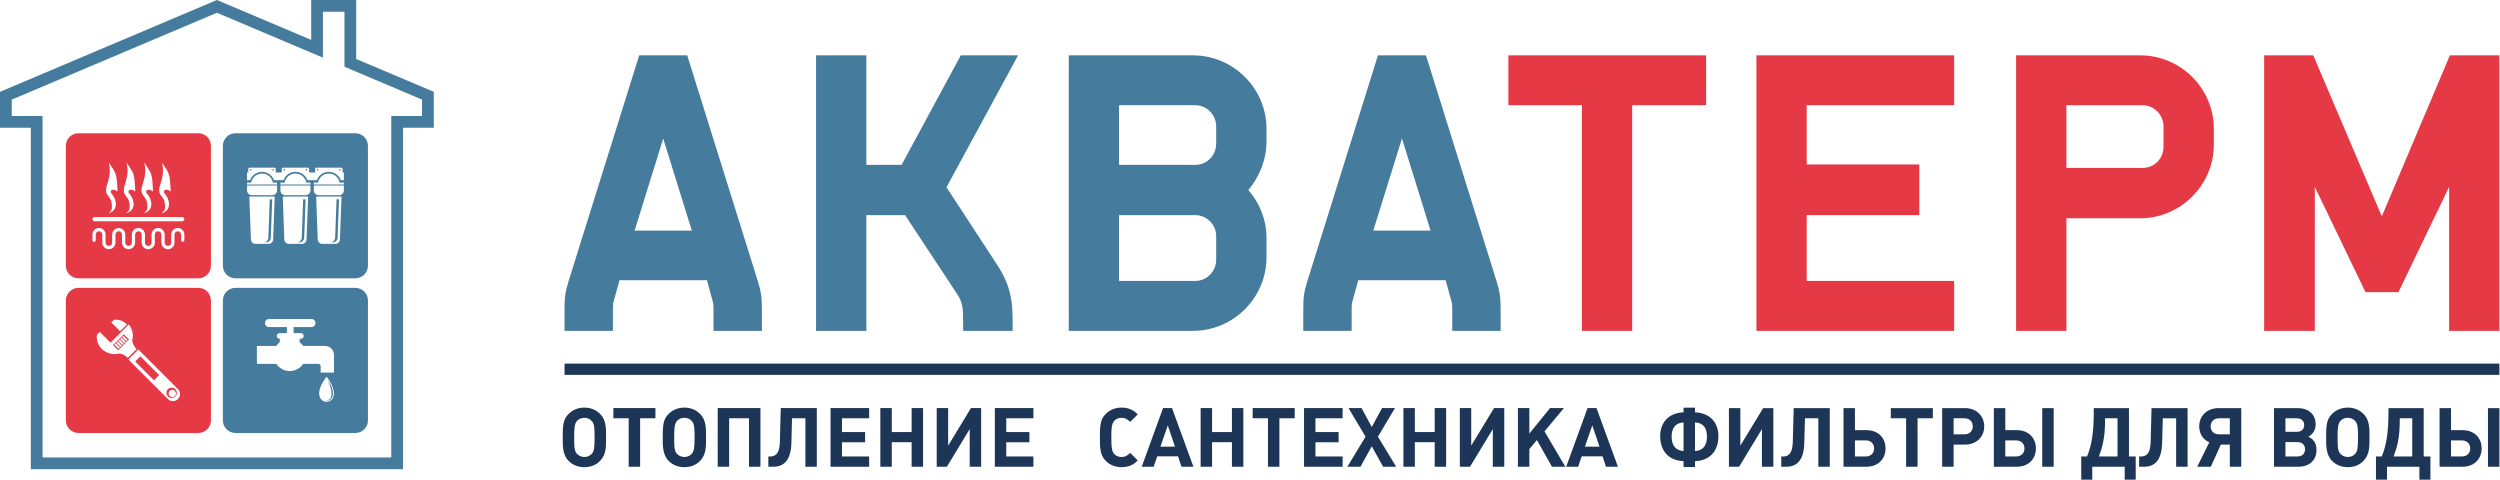
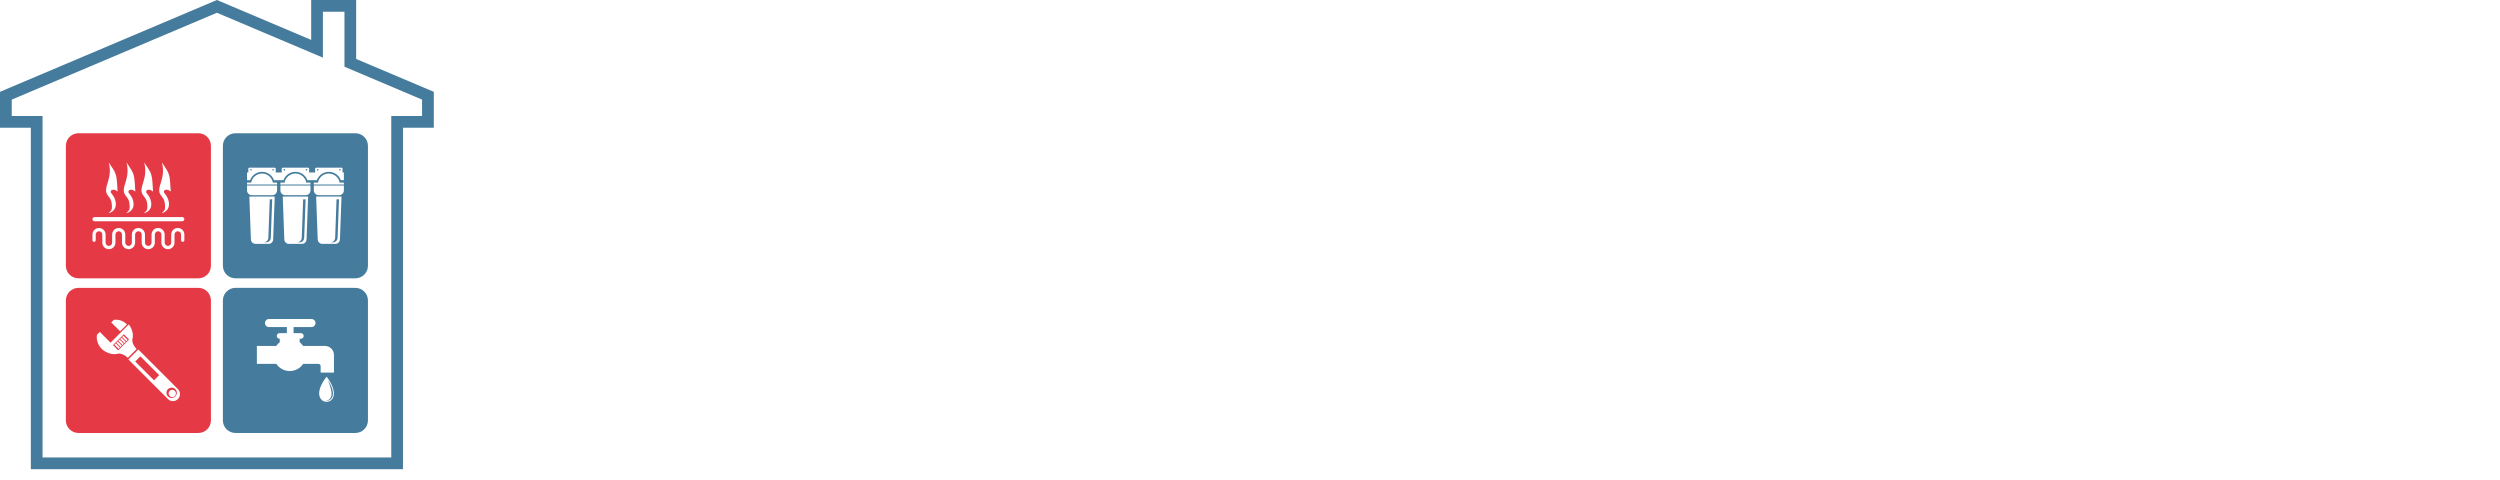
<svg xmlns="http://www.w3.org/2000/svg" width="271" height="52" viewBox="0 0 271 52" fill="none">
  <g clip-path="url(#clip0_1_100)">
    <path d="M148.865 25L151.972 15.015L155.075 25H148.865H148.865ZM141.275 35.864H146.52V33.686C146.52 33.267 146.52 32.928 146.601 32.676L147.232 30.372H156.712L157.338 32.676C157.424 32.928 157.424 33.267 157.424 33.686V35.864H162.669V33.727C162.669 32.302 162.624 31.756 162.205 30.412L154.574 6H149.37L141.735 30.412C141.315 31.755 141.275 32.301 141.275 33.727V35.864ZM121.306 17.87V11.407H129.572C130.83 11.407 131.835 12.458 131.835 13.716V15.56C131.835 16.864 130.83 17.869 129.572 17.869H121.306V17.87ZM121.306 30.452V23.322H129.572C130.83 23.322 131.835 24.373 131.835 25.586V28.148C131.835 29.406 130.83 30.452 129.572 30.452H121.306ZM115.853 35.864H129.319C133.68 35.864 137.288 32.301 137.288 27.895V25.799C137.288 23.828 136.535 21.979 135.317 20.599C136.535 19.169 137.288 17.284 137.288 15.313V13.969C137.288 9.563 133.68 6.001 129.319 6.001H115.853V35.865V35.864ZM93.913 6H88.461V35.864H93.913V23.322H98.112L103.646 31.71C104.358 32.761 104.403 33.307 104.403 34.858V35.864H109.77V34.858C109.77 32.762 109.603 31.043 108.138 28.775L102.599 20.301L110.36 6H104.15L97.733 17.87H93.913V6H93.913ZM68.789 25L71.892 15.015L74.995 25H68.789ZM61.195 35.864H66.44V33.686C66.44 33.267 66.44 32.928 66.521 32.676L67.152 30.372H76.632L77.263 32.676C77.344 32.928 77.344 33.267 77.344 33.686V35.864H82.589V33.727C82.589 32.302 82.548 31.756 82.129 30.412L74.494 6H69.29L61.655 30.412C61.235 31.755 61.195 32.301 61.195 33.727V35.864Z" fill="#457B9D" />
    <path d="M245.433 35.864H250.926V20.261L256.423 31.67H259.991L265.484 20.261V35.864H270.936V6H265.569L258.187 23.449L250.759 6H245.433V35.864ZM223.998 18.204V11.407H232.26C233.518 11.407 234.523 12.458 234.523 13.716V15.939C234.523 17.197 233.518 18.203 232.26 18.203H223.998V18.204ZM218.545 35.864H223.998V23.66H232.007C236.373 23.66 239.98 20.052 239.98 15.687V13.969C239.98 9.563 236.372 6.001 232.007 6.001H218.545V35.865V35.864ZM190.396 35.864H211.83V30.452H195.847V23.322H208.055V17.829H195.847V11.407H211.83V6H190.396V35.864ZM171.477 35.864H176.929V11.407H184.943V6H163.508V11.407H171.477V35.864Z" fill="#E63946" />
    <path fill-rule="evenodd" clip-rule="evenodd" d="M61.195 39.413H270.936V40.635H61.195V39.413Z" fill="#1D3557" />
    <path d="M267.77 48.608C267.77 49.136 267.413 49.483 266.85 49.483H265.691V47.738H266.85C267.414 47.738 267.77 48.094 267.77 48.608ZM269.01 48.608C269.01 47.449 268.189 46.629 266.949 46.629H265.691V44.239H264.45V50.593H266.949C268.18 50.593 269.01 49.772 269.01 48.608ZM270.936 44.238H269.695V50.592H270.936V44.238ZM261.487 49.483H259.472C259.864 48.414 260.135 47.431 260.135 45.551V45.343H261.488V49.483H261.487ZM263.458 51.999V49.483H262.728V44.238H258.912V44.522C258.912 46.967 258.687 48.225 258.186 49.483H257.555V51.999H258.75V50.592H262.263V51.999H263.459H263.458ZM255.611 47.3C255.611 48.59 255.557 48.906 255.295 49.199C255.101 49.42 254.826 49.537 254.501 49.537C254.177 49.537 253.915 49.411 253.699 49.199C253.361 48.861 253.397 48.103 253.397 47.327C253.397 46.551 253.415 45.943 253.699 45.631C253.898 45.406 254.182 45.293 254.501 45.293C254.821 45.293 255.101 45.406 255.295 45.631C255.548 45.907 255.611 46.254 255.611 47.3ZM256.851 47.413V46.966C256.851 45.942 256.662 45.334 256.216 44.883C255.769 44.427 255.183 44.184 254.502 44.184C253.821 44.184 253.226 44.427 252.784 44.883C252.292 45.379 252.157 45.888 252.157 47.156V47.503C252.157 48.207 252.112 49.262 252.784 49.948C253.226 50.403 253.817 50.642 254.502 50.642C255.187 50.642 255.769 50.412 256.216 49.948C256.892 49.244 256.851 48.324 256.851 47.413ZM247.741 49.483V47.922H249.036C249.541 47.922 249.866 48.215 249.866 48.698C249.866 49.181 249.541 49.483 249.036 49.483H247.741ZM247.741 46.809V45.343H248.955C249.464 45.343 249.775 45.623 249.775 46.079C249.775 46.534 249.465 46.809 248.955 46.809H247.741ZM250.231 47.337C250.754 47.039 251.016 46.593 251.016 45.989C251.016 44.915 250.249 44.239 249.054 44.239H246.502V50.593H249.158C250.353 50.593 251.107 49.885 251.107 48.771C251.107 48.324 250.989 47.968 250.714 47.675C250.579 47.54 250.48 47.468 250.232 47.337H250.231ZM241.712 47.084H240.549C239.999 47.084 239.633 46.737 239.633 46.218C239.633 45.699 239.999 45.343 240.549 45.343H241.712V47.084ZM242.953 50.593V44.239H240.49C239.268 44.239 238.394 45.06 238.394 46.218C238.394 47.021 238.813 47.657 239.489 47.95L238.177 50.593H239.652L240.738 48.198H241.712V50.593H242.953ZM237.135 50.593V44.239H233.225L233.13 47.95C233.094 49.163 232.657 49.484 232.084 49.484H231.881V50.593H232.422C233.654 50.593 234.334 49.791 234.375 48.005L234.447 45.344H235.895V50.593H237.135L237.135 50.593ZM229.54 49.483H227.525C227.917 48.414 228.188 47.431 228.188 45.551V45.343H229.54V49.483ZM231.511 51.999V49.483H230.781V44.238H226.965V44.522C226.965 46.967 226.74 48.225 226.239 49.483H225.608V51.999H226.803V50.592H230.316V51.999H231.512H231.511ZM219.452 48.608C219.452 49.136 219.096 49.483 218.532 49.483H217.373V47.738H218.532C219.096 47.738 219.452 48.094 219.452 48.608ZM220.692 48.608C220.692 47.449 219.871 46.629 218.632 46.629H217.374V44.239H216.133V50.593H218.632C219.863 50.593 220.692 49.772 220.692 48.608ZM222.618 44.238H221.378V50.592H222.618V44.238ZM211.772 47.084V45.343H212.931C213.486 45.343 213.851 45.694 213.851 46.218C213.851 46.741 213.486 47.084 212.931 47.084H211.772ZM210.532 44.238V50.592H211.772V48.198H212.994C214.225 48.198 215.091 47.377 215.091 46.218C215.091 45.059 214.216 44.238 212.994 44.238H210.532ZM209.522 45.343V44.238H204.963V45.343H206.622V50.592H207.863V45.343H209.522H209.522ZM203.154 48.608C203.154 49.136 202.798 49.483 202.234 49.483H201.075V47.737H202.234C202.798 47.737 203.154 48.093 203.154 48.608ZM204.394 48.608C204.394 47.449 203.573 46.628 202.333 46.628H201.075V44.238H199.835V50.592H202.333C203.565 50.592 204.394 49.771 204.394 48.608ZM198.347 50.592V44.238H194.436L194.337 47.95C194.301 49.163 193.864 49.483 193.296 49.483H193.088V50.593H193.634C194.865 50.593 195.542 49.79 195.587 48.004L195.659 45.343H197.107V50.593H198.347L198.347 50.592ZM192.231 50.592V44.238H191.127L188.655 48.306V44.238H187.415V50.592H188.525L190.991 46.515V50.592H192.232H192.231ZM182.499 48.896C181.633 48.842 181.204 48.261 181.204 47.336C181.204 46.41 181.615 45.834 182.499 45.789V48.896ZM183.739 45.789C184.623 45.834 185.033 46.371 185.033 47.336C185.033 48.3 184.605 48.842 183.739 48.896V45.789ZM186.274 47.282C186.274 45.703 185.264 44.756 183.739 44.693V44.193H182.499V44.693C180.974 44.757 179.964 45.703 179.964 47.282C179.964 48.86 180.866 49.929 182.499 49.992V50.632H183.739V49.992C185.371 49.928 186.274 48.869 186.274 47.282ZM173.385 48.422H171.802L172.604 46.109L173.385 48.422ZM175.383 50.592L173.06 44.237H172.091L169.777 50.592H171.071L171.454 49.464H173.713L174.088 50.592H175.382H175.383ZM169.682 50.592L167.423 46.763L169.529 44.237H168.022L165.781 47.001V44.237H164.541V50.591H165.781V48.679L166.602 47.7L168.234 50.591H169.682V50.592ZM163.062 50.592V44.237H161.952L159.481 48.306V44.237H158.245V50.592H159.35L161.821 46.515V50.592H163.062ZM156.762 50.592V44.237H155.521V46.835H153.37V44.237H152.13V50.592H153.37V47.931H155.521V50.592H156.762ZM151.345 50.592L149.366 47.336L151.215 44.237H149.812L148.698 46.289L147.593 44.237H146.182L148.026 47.336L146.055 50.592H147.476L148.698 48.377L149.929 50.592H151.345ZM145.541 50.592V49.482H142.596V47.94H145.104V46.835H142.596V45.342H145.541V44.237H141.357V50.592H145.541ZM140.346 45.342V44.237H135.787V45.342H137.447V50.592H138.687V45.342H140.347H140.346ZM134.781 50.592V44.237H133.541V46.835H131.389V44.237H130.149V50.592H131.389V47.931H133.541V50.592H134.781ZM127.367 48.422H125.789L126.591 46.109L127.367 48.422ZM129.365 50.592L127.047 44.237H126.073L123.765 50.592H125.059L125.442 49.464H127.697L128.071 50.592H129.366H129.365ZM123.335 49.911L122.514 49.09C122.167 49.428 121.95 49.536 121.576 49.536C121.238 49.536 120.981 49.428 120.782 49.207C120.534 48.932 120.471 48.58 120.471 47.575V47.237C120.471 46.627 120.471 45.97 120.782 45.622C120.981 45.397 121.247 45.293 121.576 45.293C121.941 45.293 122.166 45.397 122.514 45.735L123.335 44.914C122.988 44.585 122.817 44.476 122.514 44.355C122.239 44.237 121.924 44.184 121.576 44.184C120.891 44.184 120.299 44.427 119.853 44.883C119.366 45.379 119.231 45.888 119.231 47.156V47.413C119.231 48.477 119.231 49.316 119.853 49.948C120.3 50.403 120.899 50.642 121.585 50.642C121.923 50.642 122.244 50.584 122.514 50.475C122.816 50.349 122.987 50.241 123.335 49.911V49.911ZM112.02 50.592V49.482H109.08V47.94H111.587V46.835H109.08V45.342H112.02V44.237H107.84V50.592H112.02ZM106.356 50.592V44.237H105.251L102.78 48.306V44.237H101.539V50.592H102.645L105.116 46.515V50.592H106.356ZM100.06 50.592V44.237H98.82V46.835H96.669V44.237H95.428V50.592H96.669V47.931H98.82V50.592H100.06ZM94.216 50.592V49.482H91.271V47.94H93.778V46.835H91.271V45.342H94.216V44.237H90.031V50.592H94.216ZM88.543 50.592V44.237H84.633L84.538 47.949C84.502 49.162 84.065 49.483 83.492 49.483H83.289V50.592H83.83C85.061 50.592 85.742 49.79 85.787 48.004L85.855 45.343H87.303V50.592H88.543L88.543 50.592ZM82.432 50.592V44.237H77.8V50.592H79.04V45.342H81.192V50.592H82.432H82.432ZM75.293 47.299C75.293 48.589 75.239 48.905 74.981 49.198C74.783 49.419 74.508 49.536 74.188 49.536C73.867 49.536 73.597 49.41 73.385 49.198C73.047 48.86 73.083 48.103 73.083 47.327C73.083 46.551 73.101 45.942 73.385 45.631C73.579 45.406 73.867 45.293 74.188 45.293C74.508 45.293 74.783 45.406 74.981 45.631C75.229 45.906 75.293 46.253 75.293 47.299ZM76.533 47.412V46.966C76.533 45.942 76.349 45.333 75.902 44.882C75.455 44.427 74.865 44.183 74.188 44.183C73.512 44.183 72.912 44.427 72.466 44.882C71.974 45.378 71.843 45.888 71.843 47.155V47.502C71.843 48.206 71.798 49.261 72.466 49.947C72.912 50.403 73.503 50.642 74.188 50.642C74.874 50.642 75.456 50.411 75.902 49.947C76.578 49.243 76.533 48.323 76.533 47.412ZM71.049 45.342V44.237H66.49V45.342H68.15V50.592H69.39V45.342H71.05H71.049ZM64.456 47.299C64.456 48.589 64.402 48.905 64.14 49.198C63.946 49.419 63.671 49.536 63.346 49.536C63.021 49.536 62.76 49.41 62.544 49.198C62.206 48.86 62.242 48.103 62.242 47.327C62.242 46.551 62.259 45.942 62.544 45.631C62.742 45.406 63.026 45.293 63.346 45.293C63.666 45.293 63.946 45.406 64.14 45.631C64.392 45.906 64.456 46.253 64.456 47.299ZM65.696 47.412V46.966C65.696 45.942 65.507 45.333 65.061 44.882C64.614 44.427 64.028 44.183 63.347 44.183C62.666 44.183 62.075 44.427 61.629 44.882C61.136 45.38 61 45.889 61 47.157V47.504C61 48.207 60.955 49.262 61.627 49.948C62.074 50.404 62.66 50.643 63.345 50.643C64.03 50.643 64.612 50.413 65.059 49.948C65.739 49.245 65.694 48.325 65.694 47.414L65.696 47.412Z" fill="#1D3557" />
  </g>
  <g clip-path="url(#clip1_1_100)">
    <path fill-rule="evenodd" clip-rule="evenodd" d="M43.683 13.845V50.86H3.342V13.845H0V9.953L23.512 0L33.733 4.325V0H38.608V6.393L47.025 9.953V13.845H43.683ZM45.751 12.575V10.797L37.339 7.233V1.274H35.003V6.246L23.512 1.383L1.274 10.798V12.576H4.612V49.591H42.414V12.576H45.752L45.751 12.575Z" fill="#457B9D" />
    <path fill-rule="evenodd" clip-rule="evenodd" d="M8.5 14.444H21.504C22.254 14.444 22.864 15.054 22.864 15.804V28.809C22.864 29.559 22.254 30.169 21.504 30.169H8.5C7.75 30.169 7.14 29.559 7.14 28.809V15.804C7.14 15.054 7.75 14.444 8.5 14.444ZM17.865 22.027C17.828 21.681 17.673 21.481 17.541 21.308C17.391 21.109 17.255 20.936 17.255 20.642C17.255 20.348 17.349 20.069 17.447 19.771C17.684 19.037 17.752 18.355 17.549 17.601C18.155 18.566 18.378 18.648 18.449 19.85C18.506 20.739 18.509 20.762 18.509 20.762V20.766C18.148 20.445 17.715 20.532 17.763 20.849C17.801 20.909 17.846 20.973 17.899 21.037C18.064 21.255 18.257 21.508 18.31 21.975C18.422 22.939 17.526 23.112 17.522 23.117C17.79 22.797 17.967 22.887 17.865 22.027ZM15.948 22.027C15.906 21.681 15.752 21.481 15.62 21.308C15.469 21.109 15.333 20.936 15.333 20.642C15.333 20.348 15.428 20.069 15.526 19.771C15.763 19.037 15.831 18.355 15.628 17.601C16.234 18.566 16.456 18.648 16.532 19.85C16.585 20.739 16.589 20.762 16.589 20.762V20.766C16.227 20.445 15.794 20.532 15.843 20.849C15.88 20.909 15.926 20.973 15.978 21.037C16.144 21.255 16.336 21.508 16.393 21.975C16.502 22.939 15.605 23.112 15.605 23.117C15.87 22.797 16.046 22.887 15.948 22.027H15.948ZM14.027 22.027C13.985 21.681 13.834 21.481 13.699 21.308C13.548 21.109 13.416 20.936 13.416 20.642C13.416 20.348 13.511 20.069 13.605 19.771C13.842 19.037 13.91 18.355 13.71 17.601C14.313 18.566 14.535 18.648 14.611 19.85C14.663 20.739 14.667 20.762 14.667 20.762V20.766C14.305 20.445 13.872 20.532 13.925 20.849C13.959 20.909 14.003 20.973 14.056 21.037C14.222 21.255 14.418 21.508 14.471 21.975C14.58 22.939 13.684 23.112 13.684 23.117C13.948 22.797 14.124 22.887 14.027 22.027ZM12.105 22.027C12.064 21.681 11.913 21.481 11.781 21.308C11.626 21.109 11.495 20.936 11.495 20.642C11.495 20.348 11.589 20.069 11.683 19.771C11.92 19.037 11.988 18.355 11.788 17.601C12.391 18.566 12.613 18.648 12.689 19.85C12.741 20.739 12.745 20.762 12.745 20.762V20.766C12.383 20.445 11.95 20.532 12.003 20.849C12.037 20.909 12.086 20.973 12.134 21.037C12.3 21.255 12.496 21.508 12.549 21.975C12.658 22.939 11.765 23.112 11.762 23.117C12.026 22.797 12.202 22.887 12.105 22.027H12.105ZM10.248 23.53H19.757C19.881 23.53 19.983 23.633 19.983 23.756C19.983 23.88 19.881 23.982 19.757 23.982H10.248C10.123 23.982 10.022 23.88 10.022 23.756C10.022 23.633 10.124 23.53 10.248 23.53ZM10.022 26.039V25.425C10.022 25.225 10.101 25.048 10.229 24.92C10.361 24.792 10.538 24.713 10.734 24.713C10.93 24.713 11.107 24.792 11.235 24.92C11.367 25.048 11.446 25.225 11.446 25.425V26.303C11.446 26.4 11.484 26.487 11.548 26.552C11.612 26.616 11.702 26.657 11.801 26.657C11.899 26.657 11.989 26.616 12.053 26.552C12.118 26.488 12.155 26.401 12.155 26.303V25.425C12.155 25.225 12.239 25.048 12.367 24.92C12.495 24.792 12.672 24.713 12.867 24.713C13.063 24.713 13.244 24.792 13.372 24.92C13.501 25.048 13.579 25.225 13.579 25.425V26.303C13.579 26.4 13.621 26.487 13.685 26.552C13.749 26.616 13.839 26.657 13.938 26.657C14.036 26.657 14.122 26.616 14.187 26.552C14.251 26.488 14.292 26.401 14.292 26.303V25.425C14.292 25.225 14.371 25.048 14.499 24.92C14.631 24.792 14.808 24.713 15.004 24.713C15.2 24.713 15.377 24.792 15.505 24.92C15.637 25.048 15.716 25.225 15.716 25.425V26.303C15.716 26.4 15.754 26.487 15.818 26.552C15.882 26.616 15.972 26.657 16.071 26.657C16.169 26.657 16.259 26.616 16.323 26.552C16.388 26.488 16.429 26.401 16.429 26.303V25.425C16.429 25.225 16.508 25.048 16.636 24.92C16.764 24.792 16.941 24.713 17.137 24.713C17.332 24.713 17.514 24.792 17.642 24.92C17.77 25.048 17.849 25.225 17.849 25.425V26.303C17.849 26.4 17.89 26.487 17.954 26.552C18.019 26.616 18.109 26.657 18.207 26.657C18.305 26.657 18.391 26.616 18.456 26.552C18.52 26.488 18.561 26.401 18.561 26.303V25.425C18.561 25.225 18.64 25.048 18.768 24.92C18.9 24.792 19.077 24.713 19.273 24.713C19.47 24.713 19.646 24.792 19.774 24.92C19.906 25.048 19.985 25.225 19.985 25.425V26.039C19.985 26.137 19.902 26.216 19.805 26.216C19.707 26.216 19.627 26.138 19.627 26.039V25.425C19.627 25.327 19.59 25.237 19.525 25.172C19.462 25.108 19.371 25.067 19.273 25.067C19.174 25.067 19.085 25.108 19.02 25.172C18.956 25.237 18.915 25.326 18.915 25.425V26.303C18.915 26.499 18.836 26.675 18.708 26.803C18.579 26.931 18.402 27.015 18.207 27.015C18.012 27.015 17.83 26.931 17.702 26.803C17.574 26.675 17.495 26.498 17.495 26.303V25.425C17.495 25.327 17.454 25.237 17.389 25.172C17.325 25.108 17.234 25.067 17.137 25.067C17.039 25.067 16.952 25.108 16.888 25.172C16.823 25.237 16.782 25.326 16.782 25.425V26.303C16.782 26.499 16.703 26.675 16.575 26.803C16.443 26.931 16.266 27.015 16.07 27.015C15.874 27.015 15.697 26.931 15.569 26.803C15.438 26.675 15.358 26.498 15.358 26.303V25.425C15.358 25.327 15.32 25.237 15.256 25.172C15.192 25.108 15.102 25.067 15.003 25.067C14.905 25.067 14.815 25.108 14.751 25.172C14.687 25.237 14.645 25.326 14.645 25.425V26.303C14.645 26.499 14.566 26.675 14.438 26.803C14.31 26.931 14.133 27.015 13.938 27.015C13.742 27.015 13.56 26.931 13.432 26.803C13.304 26.675 13.226 26.498 13.226 26.303V25.425C13.226 25.327 13.184 25.237 13.12 25.172C13.055 25.108 12.965 25.067 12.867 25.067C12.77 25.067 12.683 25.108 12.618 25.172C12.554 25.237 12.513 25.326 12.513 25.425V26.303C12.513 26.499 12.434 26.675 12.306 26.803C12.174 26.931 11.997 27.015 11.801 27.015C11.605 27.015 11.428 26.931 11.3 26.803C11.168 26.675 11.089 26.498 11.089 26.303V25.425C11.089 25.327 11.051 25.237 10.987 25.172C10.923 25.108 10.832 25.067 10.734 25.067C10.636 25.067 10.546 25.108 10.482 25.172C10.417 25.237 10.376 25.326 10.376 25.425V26.039C10.376 26.137 10.297 26.216 10.199 26.216C10.1 26.216 10.021 26.138 10.021 26.039H10.022Z" fill="#E63946" />
    <path fill-rule="evenodd" clip-rule="evenodd" d="M25.52 14.444H38.525C39.275 14.444 39.885 15.054 39.885 15.804V28.809C39.885 29.559 39.275 30.169 38.525 30.169H25.52C24.771 30.169 24.161 29.559 24.161 28.809V15.804C24.161 15.054 24.771 14.444 25.52 14.444ZM27.201 18.317C27.25 18.317 27.291 18.355 27.291 18.404C27.291 18.453 27.25 18.491 27.201 18.491C27.156 18.491 27.114 18.453 27.114 18.404C27.114 18.355 27.155 18.317 27.201 18.317ZM29.605 18.317C29.654 18.317 29.691 18.355 29.691 18.404C29.691 18.453 29.654 18.491 29.605 18.491C29.555 18.491 29.518 18.453 29.518 18.404C29.518 18.355 29.555 18.317 29.605 18.317ZM30.822 18.317C30.871 18.317 30.912 18.355 30.912 18.404C30.912 18.453 30.871 18.491 30.822 18.491C30.777 18.491 30.735 18.453 30.735 18.404C30.735 18.355 30.776 18.317 30.822 18.317ZM33.225 18.317C33.275 18.317 33.312 18.355 33.312 18.404C33.312 18.453 33.275 18.491 33.225 18.491C33.176 18.491 33.139 18.453 33.139 18.404C33.139 18.355 33.176 18.317 33.225 18.317ZM34.443 18.317C34.492 18.317 34.533 18.355 34.533 18.404C34.533 18.453 34.492 18.491 34.443 18.491C34.398 18.491 34.356 18.453 34.356 18.404C34.356 18.355 34.397 18.317 34.443 18.317ZM36.846 18.317C36.896 18.317 36.933 18.355 36.933 18.404C36.933 18.453 36.896 18.491 36.846 18.491C36.797 18.491 36.76 18.453 36.76 18.404C36.76 18.355 36.797 18.317 36.846 18.317ZM26.776 18.694H26.919V18.284C26.919 18.224 26.968 18.178 27.025 18.178H29.786C29.843 18.178 29.888 18.223 29.888 18.284V18.694H30.54V18.284C30.54 18.224 30.589 18.178 30.646 18.178H33.407C33.464 18.178 33.509 18.223 33.509 18.284V18.694H34.161V18.284C34.161 18.224 34.21 18.178 34.267 18.178H37.028C37.084 18.178 37.129 18.223 37.129 18.284V18.694H37.276V19.53H36.941C36.749 18.996 36.233 18.626 35.645 18.626C35.058 18.626 34.545 18.995 34.349 19.53H33.321C33.129 18.996 32.613 18.626 32.025 18.626C31.437 18.626 30.925 18.995 30.729 19.53H29.701C29.508 18.996 28.992 18.626 28.405 18.626C27.817 18.626 27.305 18.995 27.109 19.53H26.777V18.694H26.776ZM34.017 19.797H34.469C34.567 19.236 35.057 18.81 35.645 18.81C36.232 18.81 36.722 19.236 36.82 19.797H37.276V20.004H34.016V19.797H34.017ZM34.017 20.114H37.276V20.637C37.276 20.92 37.043 21.157 36.757 21.157H34.537C34.251 21.157 34.017 20.92 34.017 20.637V20.114ZM36.749 21.606L36.595 25.776C36.587 26.047 36.376 26.266 36.108 26.266H35.841C36.112 26.266 36.319 26.047 36.331 25.776L36.481 21.606H36.749ZM34.27 21.308H37.02L36.851 25.946C36.839 26.217 36.632 26.436 36.361 26.436H34.93C34.662 26.436 34.451 26.217 34.44 25.946L34.27 21.308H34.27ZM30.397 19.797H30.849C30.947 19.236 31.437 18.81 32.024 18.81C32.612 18.81 33.102 19.236 33.199 19.797H33.655V20.004H30.396V19.797H30.397ZM30.397 20.114H33.656V20.637C33.656 20.92 33.422 21.157 33.136 21.157H30.916C30.63 21.157 30.397 20.92 30.397 20.637V20.114ZM33.129 21.606L32.974 25.776C32.967 26.047 32.756 26.266 32.488 26.266H32.22C32.492 26.266 32.699 26.047 32.71 25.776L32.861 21.606H33.129ZM30.649 21.308H33.4L33.231 25.946C33.219 26.217 33.012 26.436 32.741 26.436H31.309C31.042 26.436 30.831 26.217 30.82 25.946L30.65 21.308H30.649ZM26.777 19.797H27.229C27.327 19.236 27.817 18.81 28.404 18.81C28.992 18.81 29.482 19.236 29.579 19.797H30.035V20.004H26.777V19.797ZM26.777 20.114H30.035V20.637C30.035 20.92 29.801 21.157 29.515 21.157H27.296C27.01 21.157 26.777 20.92 26.777 20.637V20.114ZM29.508 21.606L29.354 25.776C29.347 26.047 29.136 26.266 28.868 26.266H28.6C28.872 26.266 29.078 26.047 29.09 25.776L29.241 21.606H29.508ZM27.029 21.308H29.78L29.61 25.946C29.599 26.217 29.392 26.436 29.12 26.436H27.688C27.421 26.436 27.21 26.217 27.198 25.946L27.029 21.308Z" fill="#457B9D" />
    <path fill-rule="evenodd" clip-rule="evenodd" d="M8.5 31.205H21.504C22.254 31.205 22.864 31.82 22.864 32.565V45.574C22.864 46.32 22.254 46.934 21.504 46.934H8.5C7.75 46.934 7.14 46.319 7.14 45.574V32.565C7.14 31.819 7.75 31.205 8.5 31.205ZM13.695 36.992L13.236 36.532L13.375 36.389L13.835 36.849L13.695 36.992ZM13.488 37.199L13.029 36.739L13.168 36.596L13.628 37.056L13.488 37.199ZM13.281 37.406L12.822 36.946L12.961 36.803L13.421 37.263L13.281 37.406ZM13.07 37.613L12.614 37.153L12.754 37.01L13.213 37.469L13.07 37.613ZM12.863 37.82L12.403 37.36L12.547 37.217L13.006 37.676L12.863 37.82ZM12.817 37.975L12.249 37.409L13.424 36.234L13.989 36.799L12.817 37.975ZM11.175 37.956C11.175 37.956 10.35 37.346 10.512 36.283L10.817 35.977L11.985 37.145L13.963 35.163C13.963 35.163 14.569 35.925 14.366 36.715C14.366 36.715 14.185 37.156 14.803 37.842L13.857 38.788C13.172 38.17 12.73 38.351 12.73 38.351C11.94 38.558 11.175 37.951 11.175 37.951V37.955V37.956ZM18.208 42.183C17.99 42.402 17.99 42.755 18.208 42.974C18.427 43.193 18.785 43.193 19.004 42.974C19.222 42.755 19.222 42.402 19.004 42.183C18.785 41.965 18.427 41.965 18.208 42.183ZM17.255 40.665L15.217 38.627L14.655 39.188L16.694 41.227L17.255 40.665ZM18.212 43.261L13.914 38.966L14.995 37.885L19.289 42.183C19.587 42.477 19.587 42.955 19.289 43.253L19.278 43.261C18.984 43.558 18.506 43.558 18.212 43.261ZM18.958 42.929C18.803 43.083 18.551 43.083 18.396 42.929C18.242 42.774 18.242 42.523 18.396 42.368C18.551 42.214 18.803 42.214 18.958 42.368C19.112 42.523 19.112 42.774 18.958 42.929ZM12.06 34.953C12.06 34.953 12.09 34.919 12.335 34.675C13.073 34.562 13.571 34.972 13.762 35.172L13.016 35.907L12.06 34.953Z" fill="#E63946" />
    <path fill-rule="evenodd" clip-rule="evenodd" d="M25.52 31.205H38.525C39.275 31.205 39.885 31.82 39.885 32.565V45.574C39.885 46.32 39.275 46.934 38.525 46.934H25.52C24.771 46.934 24.161 46.319 24.161 45.574V32.565C24.161 31.819 24.771 31.205 25.52 31.205ZM35.564 41.242C35.519 41.302 36.578 43.257 35.331 43.438C35.888 43.52 36.6 42.85 35.564 41.242ZM35.406 40.827C32.618 44.414 38.152 44.527 35.406 40.827V40.827ZM36.201 40.39H34.758V39.69C34.758 39.554 34.649 39.441 34.509 39.441H32.863C32.55 39.912 32.011 40.221 31.405 40.221C30.799 40.221 30.263 39.912 29.95 39.441H27.845V37.501H29.95C30.052 37.342 30.18 37.207 30.327 37.09V36.721H30.305C30.139 36.721 30 36.582 30 36.416C30 36.25 30.139 36.111 30.305 36.111H31.096V35.455H29.16C28.919 35.455 28.722 35.259 28.722 35.018C28.722 34.777 28.919 34.581 29.16 34.581H33.763C34.004 34.581 34.2 34.777 34.2 35.018C34.2 35.259 34.004 35.455 33.763 35.455H31.823V36.111H32.614C32.783 36.111 32.919 36.246 32.919 36.416C32.919 36.586 32.783 36.721 32.614 36.721H32.482V37.09C32.629 37.207 32.757 37.343 32.863 37.501H35.229C35.764 37.501 36.201 37.938 36.201 38.469V40.39Z" fill="#457B9D" />
  </g>
  <defs>
    <clipPath id="clip0_1_100">
-       <rect width="209.936" height="46" fill="white" transform="translate(61 6)" />
-     </clipPath>
+       </clipPath>
    <clipPath id="clip1_1_100">
      <rect width="47.025" height="50.86" fill="white" />
    </clipPath>
  </defs>
</svg>